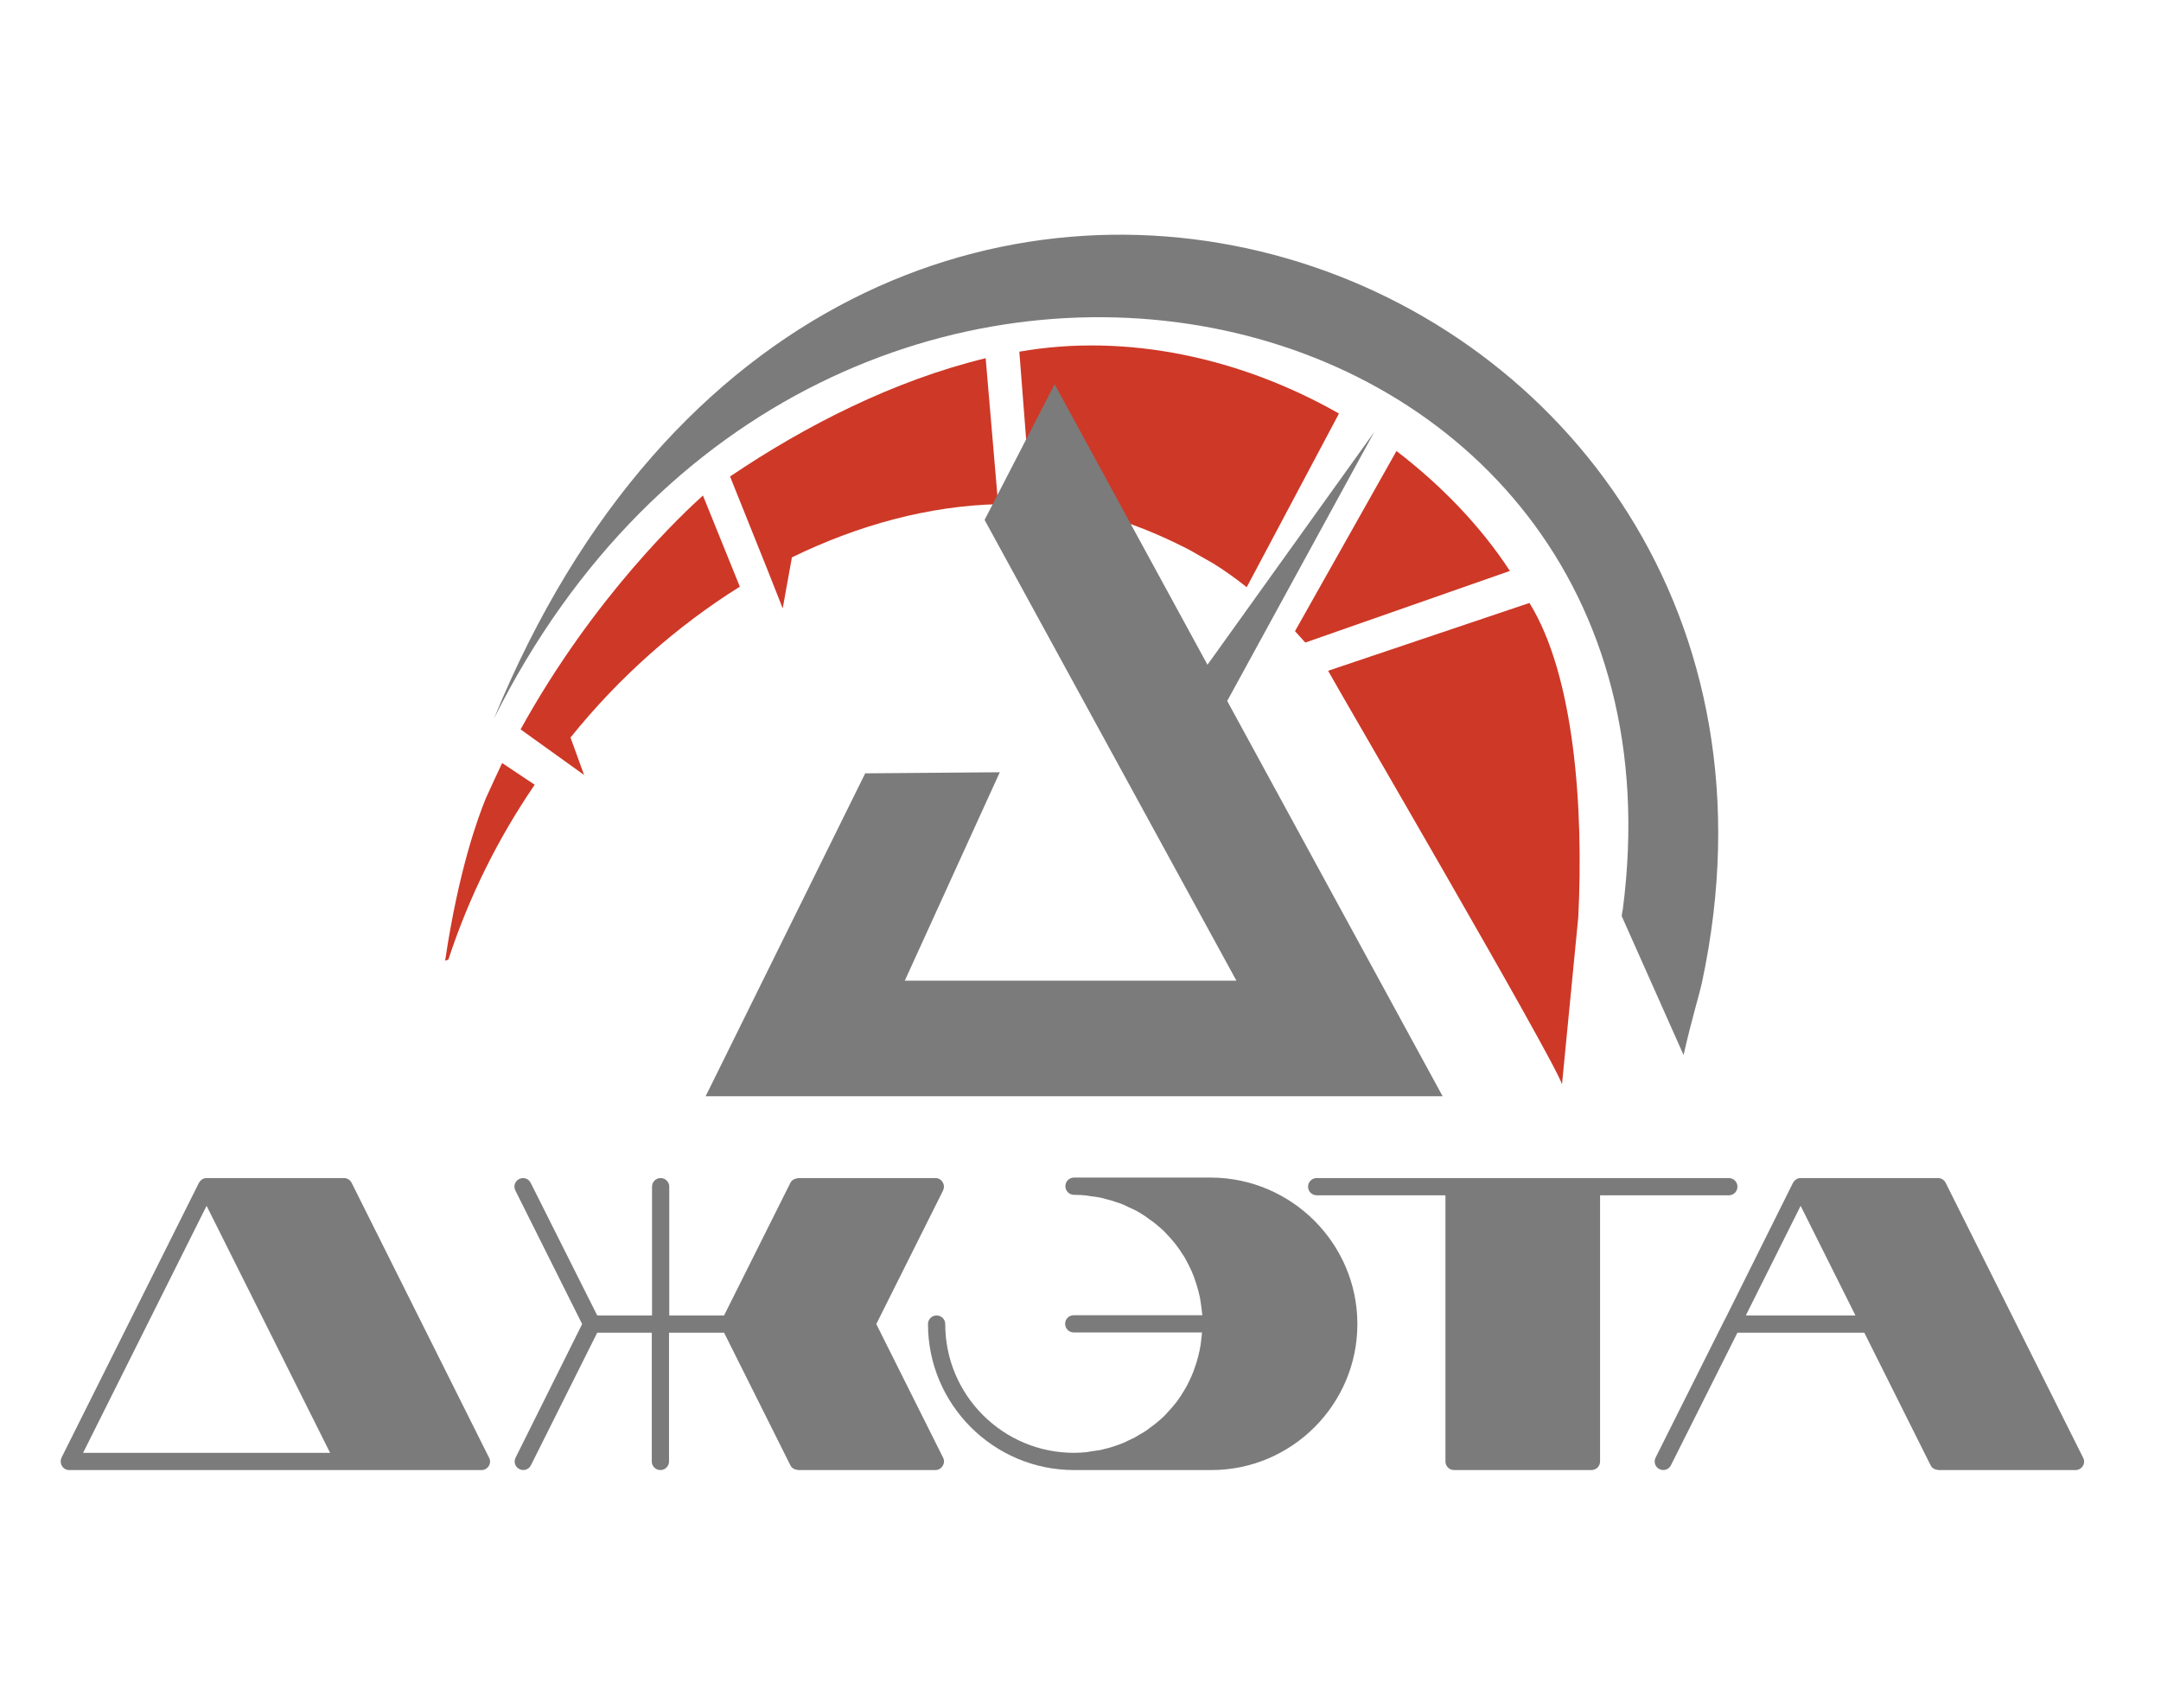
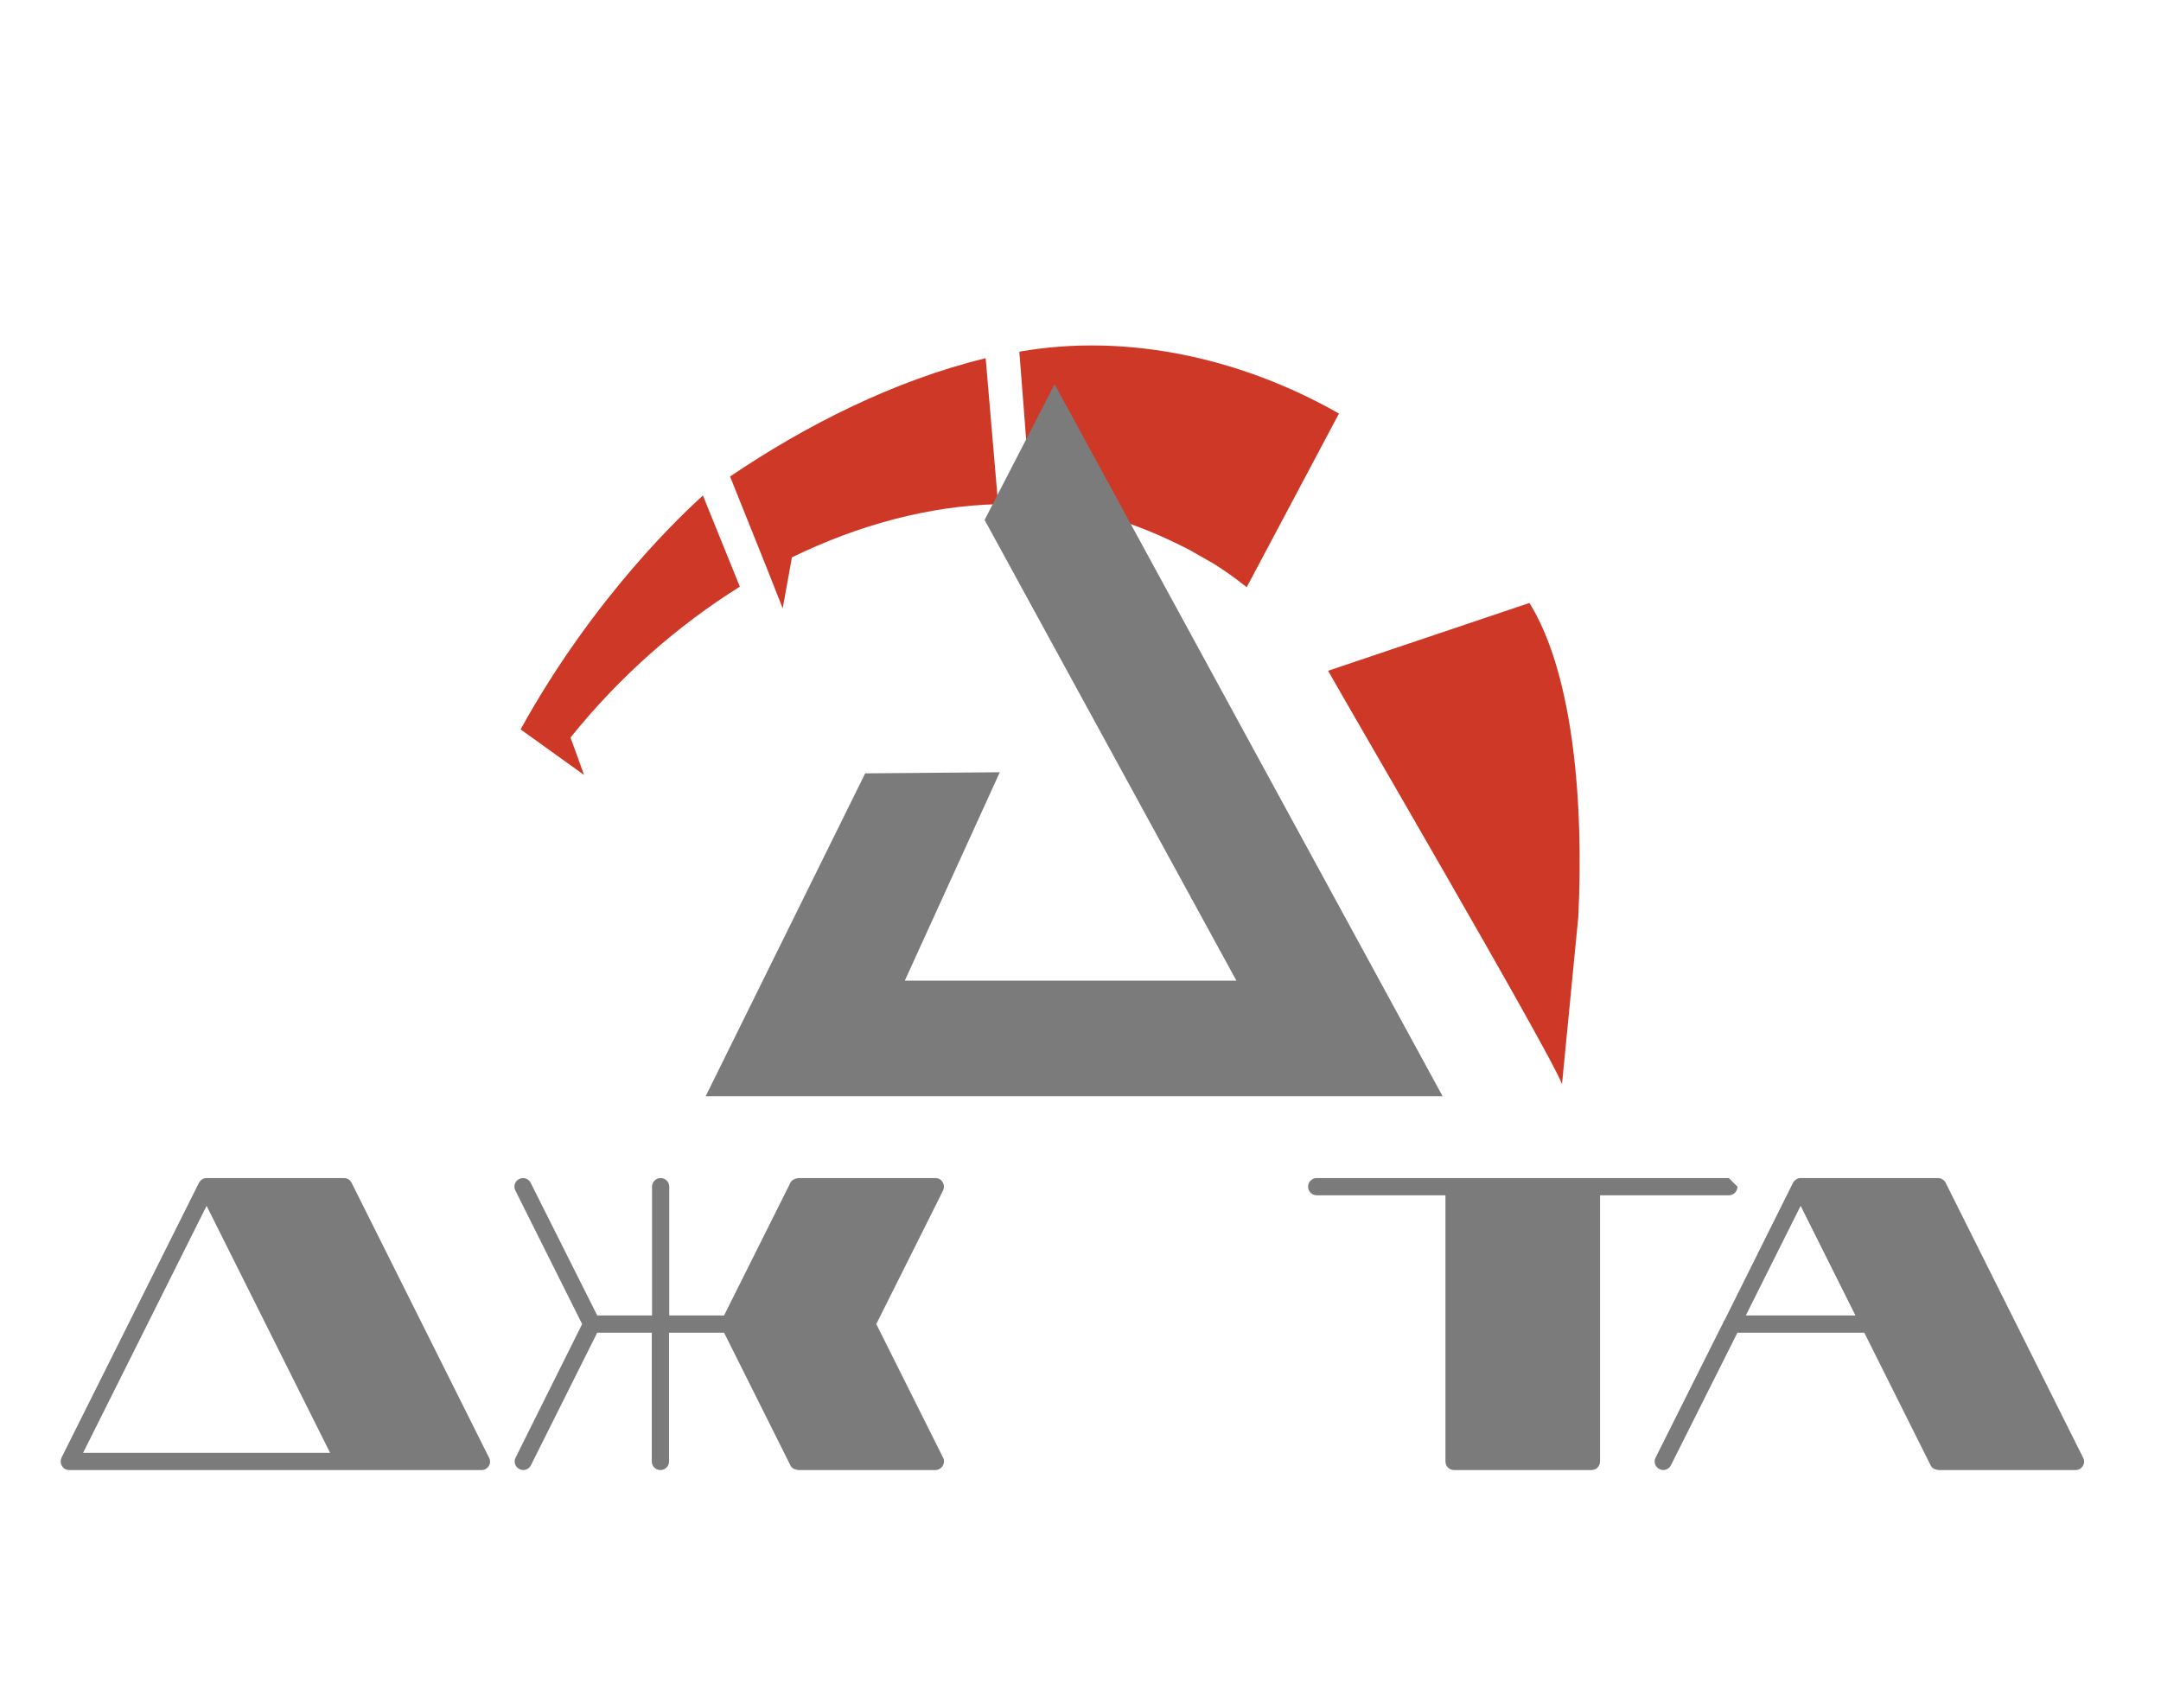
<svg xmlns="http://www.w3.org/2000/svg" width="534" height="422" viewBox="0 0 534 422" fill="none">
  <path fill-rule="evenodd" clip-rule="evenodd" d="M308.072 145.107C305.39 142.962 302.574 140.95 299.757 139.207L293.857 135.854C289.163 133.44 282.056 130.088 274.144 127.808C270.121 126.735 265.964 125.931 261.806 125.394L258.588 129.417C258.052 129.149 257.515 129.015 257.113 128.881C256.442 128.613 255.772 128.345 255.101 128.21L251.883 86.907C278.569 82.213 306.865 88.516 330.869 102.195L308.072 145.107Z" fill="#CE3827" />
-   <path fill-rule="evenodd" clip-rule="evenodd" d="M373.109 141.084L322.552 158.786C321.747 157.847 320.809 156.908 320.004 155.97L345.081 111.448C356.077 119.896 365.733 129.82 373.109 141.084Z" fill="#CE3827" />
  <path fill-rule="evenodd" clip-rule="evenodd" d="M180.402 117.75C199.043 105.145 220.901 94.014 243.565 88.516L246.649 124.59C229.618 124.992 212.185 129.686 195.69 137.732L193.41 150.337L189.655 140.816L180.402 117.75Z" fill="#CE3827" />
  <path fill-rule="evenodd" clip-rule="evenodd" d="M128.641 180.242L144.331 191.507L140.978 182.254C153.047 167.234 167.396 154.629 182.818 144.973L173.699 122.444C169.274 126.467 147.013 146.985 128.641 180.242Z" fill="#CE3827" />
-   <path fill-rule="evenodd" clip-rule="evenodd" d="M120.058 197.273C121.399 194.323 122.74 191.373 124.081 188.557L132.127 193.921C123.142 207.063 115.901 221.546 110.805 237.102C110.536 237.236 110.268 237.37 110 237.37C113.353 214.841 118.18 201.833 120.058 197.273Z" fill="#CE3827" />
-   <path fill-rule="evenodd" clip-rule="evenodd" d="M289.432 176.756C293.321 176.89 297.21 177.024 301.099 177.158L339.586 106.754L289.432 176.756Z" fill="#7B7B7B" />
-   <path d="M420.581 242.734C459.202 61.964 207.894 -31.774 122.068 177.56C202.396 16.771 421.788 65.182 401.002 224.764C400.868 225.435 400.868 225.301 400.733 226.374L416.021 260.704C418.167 251.317 419.776 246.355 420.581 242.734Z" fill="#7B7B7B" />
  <path fill-rule="evenodd" clip-rule="evenodd" d="M390.005 226.642C391.346 199.687 389.066 166.966 377.936 148.996L328.184 165.759C331.268 171.392 383.97 261.643 385.982 267.945L390.005 226.642Z" fill="#CE3827" />
  <path d="M260.599 94.953L243.3 128.479L305.523 242.332H223.587L247.055 190.836L213.797 191.105L174.371 270.896H356.482L260.599 94.953Z" fill="#7B7B7B" />
  <path d="M120.78 362.268C120.366 362.919 119.716 363.274 119.006 363.274H17.102C16.392 363.274 15.682 362.919 15.327 362.268C14.913 361.618 14.913 360.849 15.209 360.198L49.157 292.301L49.217 292.242C49.217 292.242 49.217 292.183 49.276 292.124C49.69 291.473 50.34 291.118 51.05 291.118H84.998C85.826 291.118 86.536 291.591 86.891 292.301L120.839 360.198C121.194 360.849 121.194 361.618 120.78 362.268ZM81.568 359.015L51.05 297.979L20.532 359.015H81.568Z" fill="#7B7B7B" />
  <path d="M233.04 360.198C233.395 360.849 233.336 361.618 232.922 362.268C232.508 362.919 231.858 363.274 231.148 363.274H197.199C197.14 363.274 197.14 363.274 197.081 363.214C196.726 363.214 196.371 363.096 196.076 362.919C195.721 362.741 195.484 362.446 195.307 362.091L178.924 329.325H165.321V361.144C165.321 362.327 164.375 363.274 163.192 363.274C162.009 363.274 161.063 362.327 161.063 361.144V329.325H147.578L131.195 362.091C130.663 363.155 129.421 363.569 128.356 363.037C127.292 362.505 126.878 361.263 127.41 360.198L143.852 327.196L127.351 294.194C126.818 293.129 127.232 291.887 128.297 291.355C129.362 290.823 130.604 291.237 131.136 292.301L147.578 325.067H161.122V293.247C161.122 292.065 162.068 291.118 163.251 291.118C164.434 291.118 165.38 292.065 165.38 293.247V325.067H178.924L195.307 292.301C195.484 291.946 195.721 291.71 196.017 291.532C196.076 291.473 196.135 291.473 196.253 291.414C196.549 291.296 196.785 291.177 197.081 291.177C197.14 291.177 197.14 291.118 197.199 291.118H231.148C231.858 291.118 232.567 291.473 232.922 292.124C233.336 292.774 233.336 293.543 233.04 294.194L216.539 327.196L233.04 360.198Z" fill="#7B7B7B" />
-   <path d="M335.418 327.196C335.418 347.068 319.213 363.274 299.341 363.274H265.392C245.52 363.274 229.314 347.068 229.314 327.196C229.314 326.013 230.261 325.067 231.444 325.067C232.626 325.067 233.573 326.013 233.573 327.196C233.573 344.762 247.826 359.015 265.392 359.015C266.457 359.015 267.521 358.956 268.586 358.838C268.941 358.779 269.236 358.719 269.591 358.66C270.301 358.542 271.011 358.483 271.661 358.365C272.075 358.305 272.489 358.187 272.903 358.069C273.495 357.951 274.086 357.773 274.678 357.596C275.092 357.477 275.506 357.3 275.92 357.182C276.452 357.004 276.984 356.827 277.517 356.59C277.931 356.413 278.345 356.235 278.759 355.999C279.291 355.762 279.764 355.526 280.296 355.289C280.71 355.053 281.065 354.816 281.479 354.579C281.952 354.284 282.425 354.047 282.899 353.751C283.313 353.515 283.667 353.219 284.022 352.923C284.436 352.628 284.909 352.273 285.323 351.977C285.678 351.681 286.033 351.386 286.388 351.09C286.802 350.735 287.216 350.38 287.571 350.025C287.926 349.67 288.222 349.375 288.517 349.02C288.872 348.606 289.227 348.251 289.582 347.837C289.878 347.482 290.173 347.127 290.469 346.772C290.824 346.358 291.12 345.944 291.415 345.471C291.711 345.116 291.948 344.702 292.184 344.288C292.48 343.815 292.776 343.401 293.012 342.928C293.249 342.514 293.485 342.1 293.663 341.686C293.899 341.213 294.136 340.74 294.372 340.208C294.55 339.794 294.727 339.32 294.905 338.906C295.082 338.433 295.26 337.901 295.437 337.369C295.614 336.895 295.733 336.481 295.851 336.008C296.028 335.476 296.147 334.944 296.265 334.411C296.383 333.938 296.502 333.465 296.561 332.992C296.679 332.46 296.738 331.927 296.797 331.336C296.856 330.863 296.916 330.331 296.975 329.857C296.975 329.68 296.975 329.443 297.034 329.266H265.333C264.15 329.266 263.204 328.32 263.204 327.137C263.204 325.954 264.15 325.008 265.333 325.008H297.093C297.093 324.83 297.093 324.594 297.034 324.416C296.975 323.943 296.916 323.411 296.856 322.938C296.797 322.405 296.679 321.873 296.62 321.282C296.561 320.808 296.442 320.335 296.324 319.862C296.206 319.33 296.088 318.798 295.91 318.265C295.792 317.792 295.614 317.319 295.496 316.905C295.319 316.373 295.141 315.899 294.964 315.367C294.786 314.953 294.609 314.48 294.432 314.066C294.195 313.593 293.958 313.12 293.722 312.587C293.485 312.173 293.308 311.759 293.071 311.345C292.835 310.872 292.539 310.399 292.243 309.985C292.007 309.571 291.711 309.216 291.474 308.802C291.179 308.388 290.824 307.915 290.528 307.501C290.232 307.146 289.937 306.791 289.641 306.436C289.286 306.022 288.931 305.608 288.576 305.254C288.281 304.899 287.926 304.603 287.63 304.248C287.275 303.893 286.861 303.538 286.447 303.184C286.092 302.888 285.737 302.592 285.383 302.296C284.969 301.942 284.495 301.646 284.081 301.35C283.727 301.054 283.313 300.818 282.958 300.522C282.485 300.226 282.011 299.931 281.538 299.635C281.124 299.398 280.769 299.162 280.355 298.984C279.882 298.748 279.35 298.511 278.818 298.275C278.404 298.097 277.99 297.861 277.576 297.683C277.043 297.447 276.511 297.269 275.92 297.092C275.506 296.974 275.092 296.796 274.678 296.678C274.086 296.5 273.495 296.382 272.903 296.205C272.489 296.086 272.075 295.968 271.661 295.909C270.952 295.791 270.301 295.672 269.591 295.613C269.236 295.554 268.941 295.495 268.586 295.436C267.521 295.317 266.457 295.258 265.392 295.258C264.209 295.258 263.263 294.312 263.263 293.129C263.263 291.946 264.209 291 265.392 291H299.341C319.213 291.118 335.418 307.324 335.418 327.196Z" fill="#7B7B7B" />
-   <path d="M429.338 293.247C429.338 294.43 428.392 295.377 427.209 295.377H395.39V361.144C395.39 362.327 394.443 363.274 393.26 363.274H359.312C358.129 363.274 357.183 362.327 357.183 361.144V295.377H325.364C324.181 295.377 323.234 294.43 323.234 293.247C323.234 292.065 324.181 291.118 325.364 291.118H427.209C428.392 291.118 429.338 292.065 429.338 293.247Z" fill="#7B7B7B" />
+   <path d="M429.338 293.247C429.338 294.43 428.392 295.377 427.209 295.377H395.39V361.144C395.39 362.327 394.443 363.274 393.26 363.274H359.312C358.129 363.274 357.183 362.327 357.183 361.144V295.377H325.364C324.181 295.377 323.234 294.43 323.234 293.247C323.234 292.065 324.181 291.118 325.364 291.118H427.209Z" fill="#7B7B7B" />
  <path d="M514.682 362.268C514.268 362.919 513.617 363.274 512.908 363.274H478.959C478.9 363.274 478.9 363.274 478.841 363.214C478.486 363.214 478.131 363.096 477.835 362.919C477.481 362.741 477.244 362.446 477.067 362.091L460.684 329.325H429.338L412.896 362.091C412.363 363.155 411.121 363.569 410.057 363.037C408.992 362.505 408.578 361.263 409.111 360.198L426.085 326.309C426.085 326.309 426.085 326.25 426.144 326.25L443.059 292.301L443.118 292.242C443.118 292.242 443.118 292.183 443.177 292.124C443.591 291.473 444.242 291.118 444.952 291.118H478.9C479.728 291.118 480.438 291.591 480.793 292.301L514.741 360.198C515.096 360.849 515.096 361.618 514.682 362.268ZM458.495 325.067L444.952 297.979L431.408 325.067H458.495Z" fill="#7B7B7B" />
</svg>